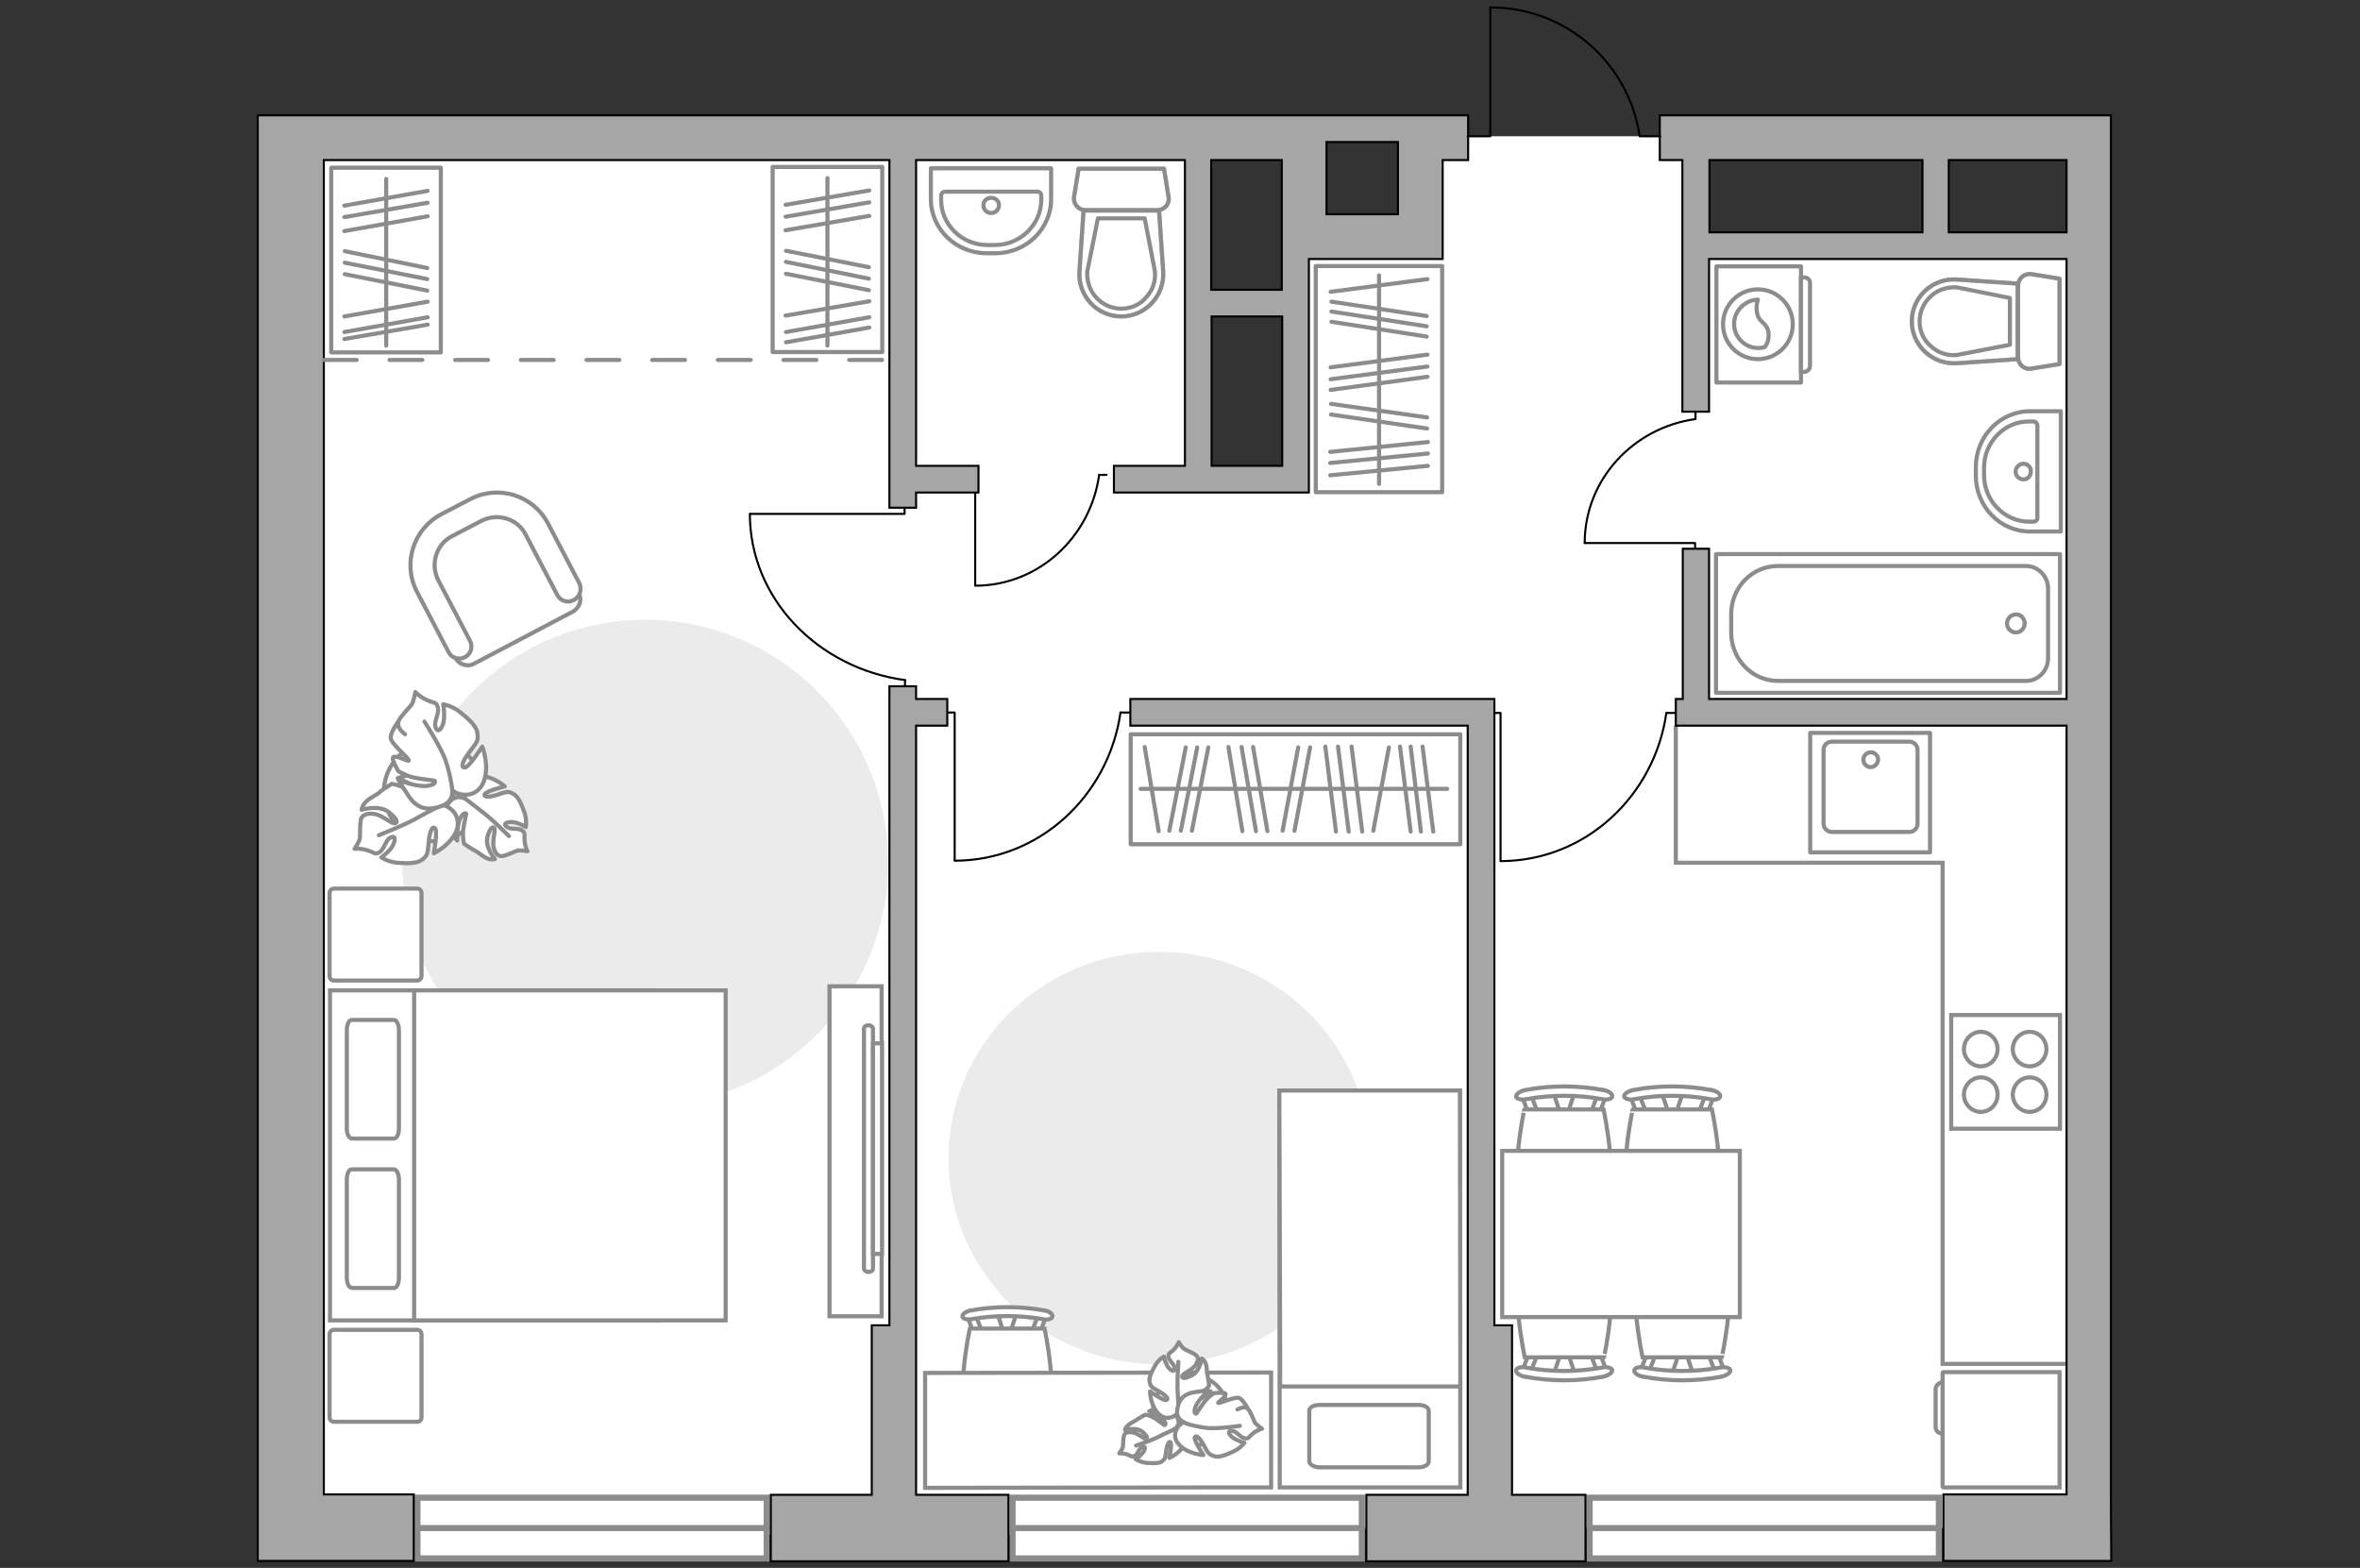
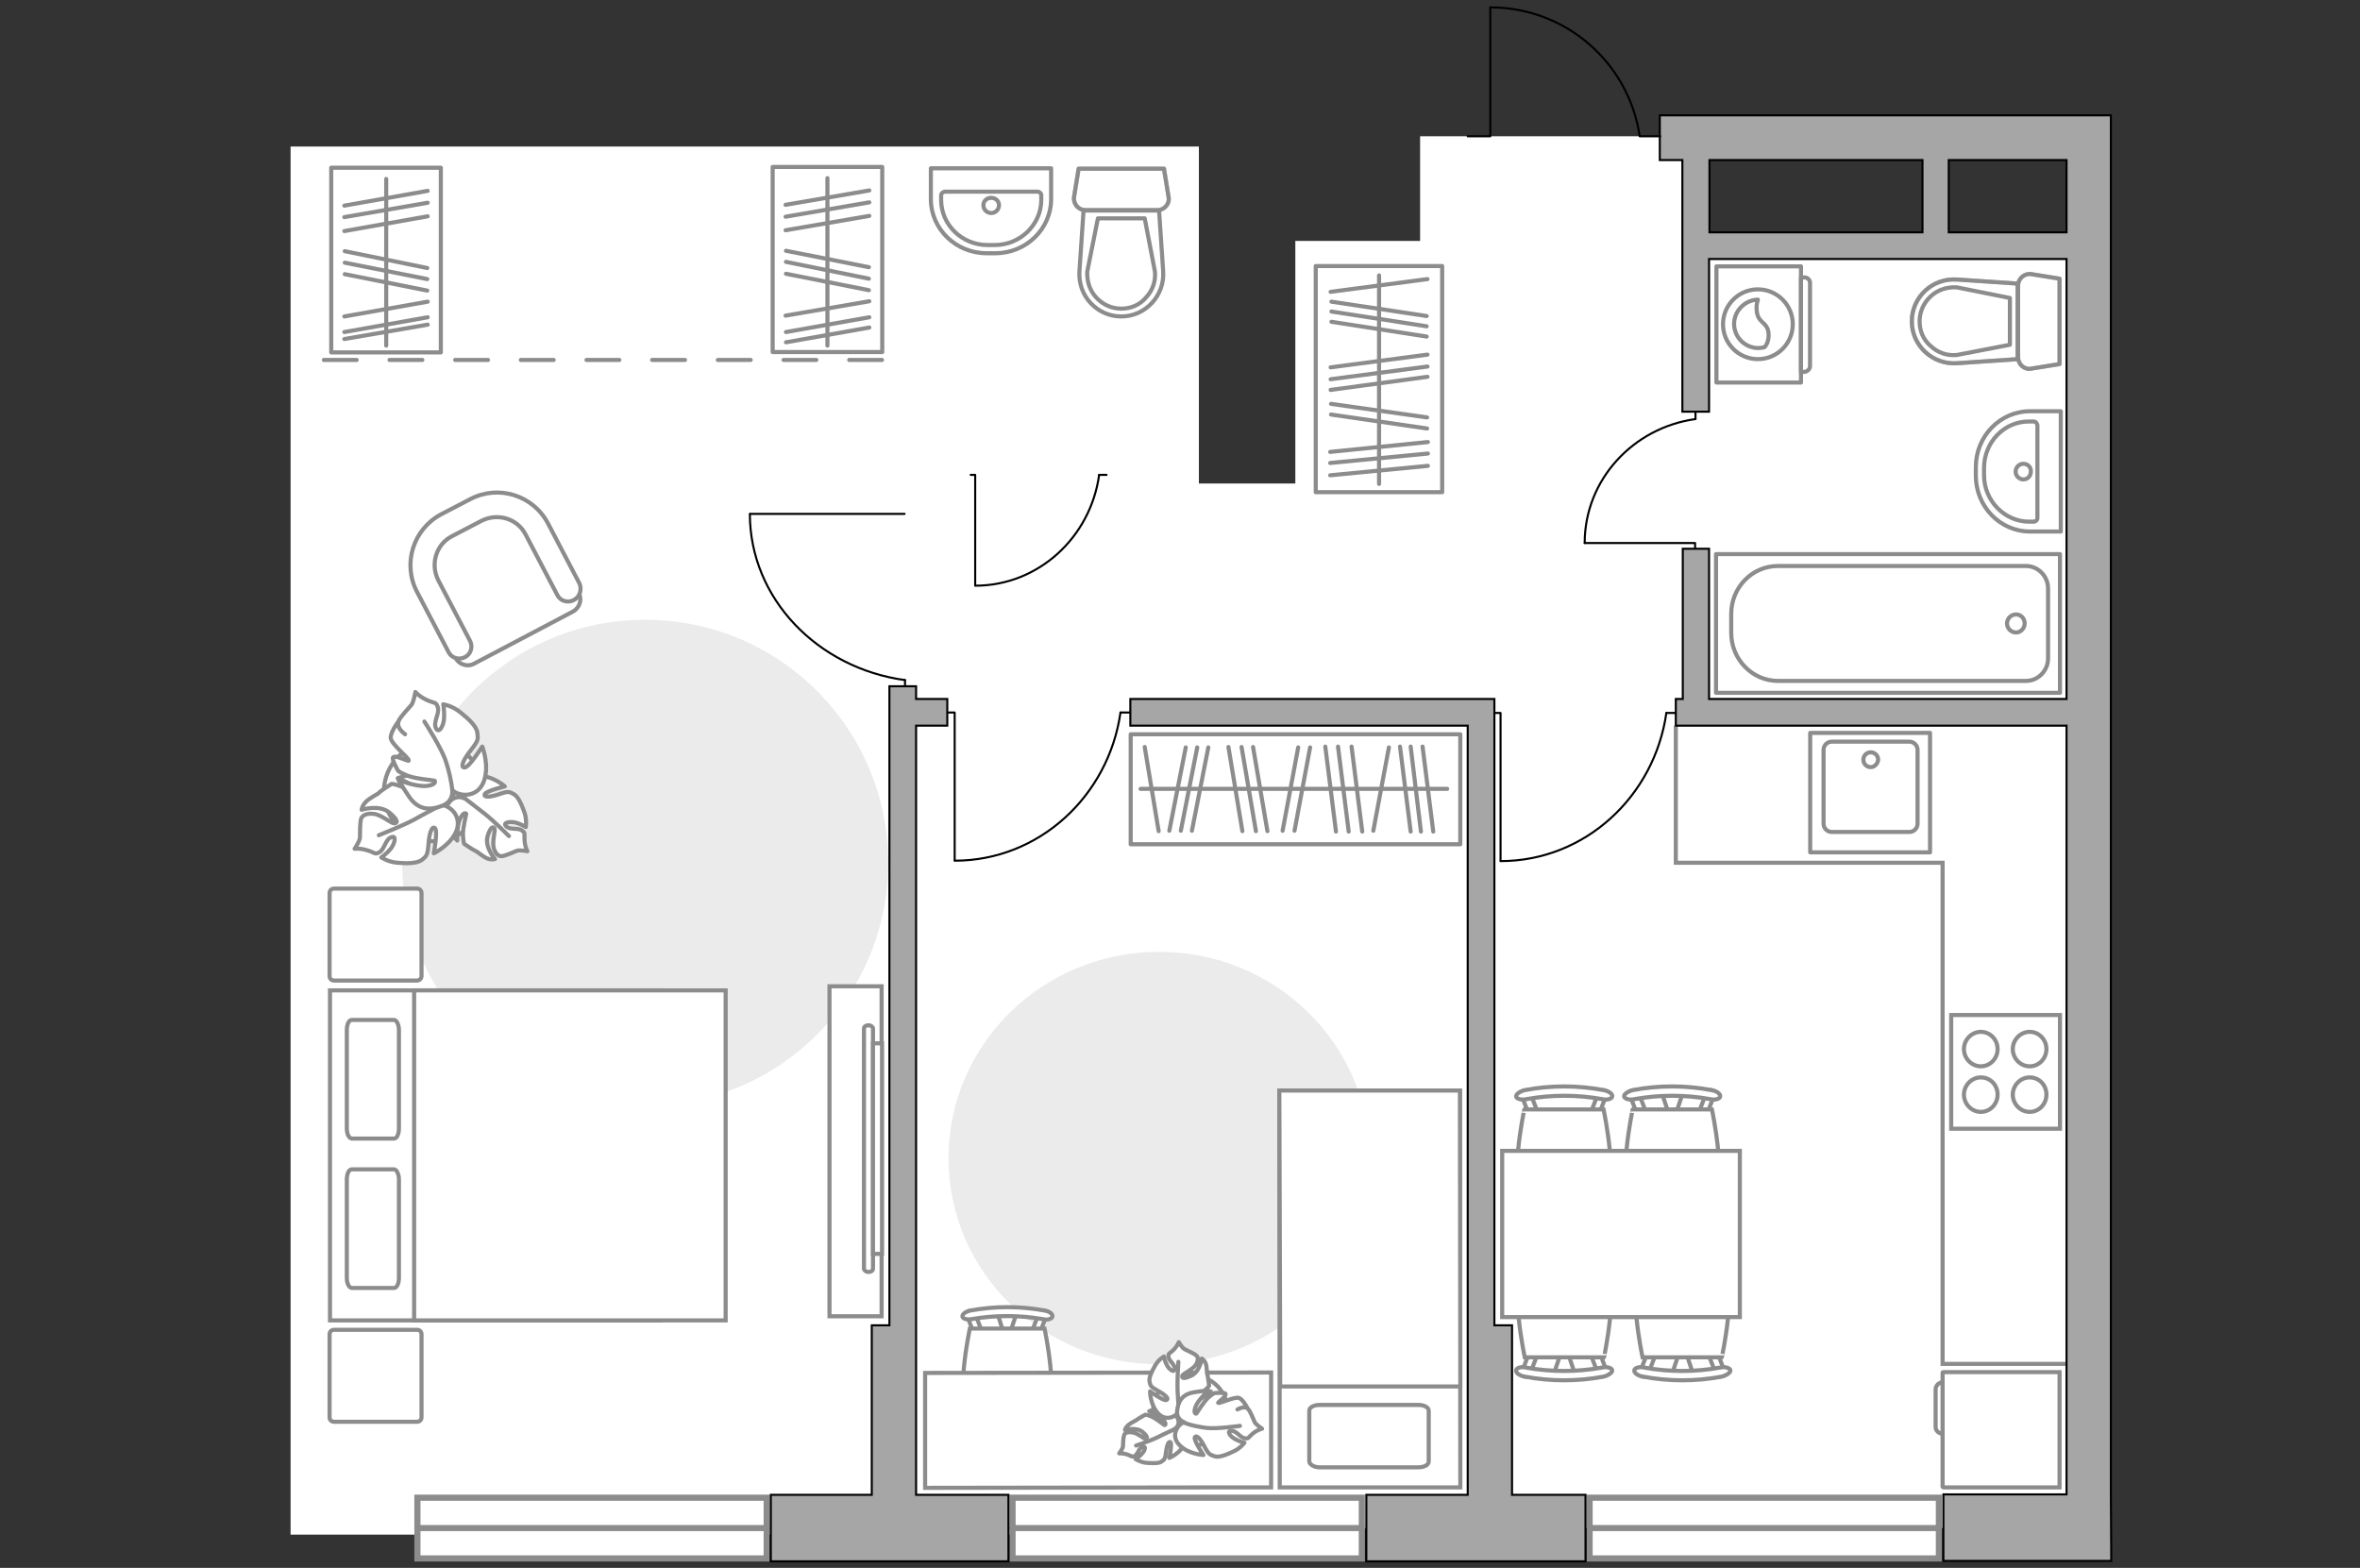
<svg xmlns="http://www.w3.org/2000/svg" version="1.1" x="0px" y="0px" viewBox="0 0 575 382" style="enable-background:new 0 0 575 382;" xml:space="preserve">
  <rect x="0" y="0" width="575" height="382" fill="#333333" stroke="none" />
  <style type="text/css">
	.st0{fill:#FFFFFF;}
	.st1{fill:#FFFFFF;stroke:#8C8C8C;stroke-width:1.5;stroke-linecap:round;stroke-miterlimit:10;}
	.st2{fill:none;stroke:#8C8C8C;stroke-linecap:round;stroke-linejoin:round;stroke-miterlimit:10;}
	.st3{fill:none;stroke:#000000;stroke-width:0.5;stroke-linecap:round;stroke-linejoin:round;stroke-miterlimit:10;}
	.st4{fill:#EBEBEB;}
	.st5{fill:#FFFFFF;stroke:#8C8C8C;stroke-miterlimit:10;}
	.st6{fill:#FFFFFF;stroke:#8C8C8C;stroke-linecap:round;stroke-linejoin:round;stroke-miterlimit:10;}
	.st7{fill:none;stroke:#8C8C8C;stroke-miterlimit:10;}
	.st8{fill:#A6A6A6;stroke:#000000;stroke-width:0.5;stroke-miterlimit:10;}
	.st9{opacity:0.5;}
	
		.st10{fill-rule:evenodd;clip-rule:evenodd;fill:none;stroke:#8C8C8C;stroke-linecap:round;stroke-linejoin:round;stroke-miterlimit:10;}
	.st11{fill:none;stroke:#8C8C8C;stroke-linecap:round;stroke-linejoin:round;stroke-miterlimit:10;stroke-dasharray:8;}
</style>
  <g id="bg_1_">
    <rect x="70.8" y="35.7" class="st0" width="221.3" height="338.2" />
    <rect x="315.6" y="58.7" class="st0" width="193.9" height="313.6" />
    <rect x="241.5" y="117.8" class="st0" width="126" height="254.5" />
    <rect x="346" y="33.2" class="st0" width="67.1" height="58.8" />
  </g>
  <g id="windows_1_">
    <g>
      <rect x="101.7" y="364.9" class="st1" width="85.1" height="14.8" />
      <line class="st1" x1="101.7" y1="372.3" x2="186.8" y2="372.3" />
    </g>
    <g>
      <rect x="246.7" y="364.9" class="st1" width="85.1" height="14.8" />
      <line class="st1" x1="246.7" y1="372.3" x2="331.8" y2="372.3" />
    </g>
    <g>
      <rect x="387.3" y="364.9" class="st1" width="85.1" height="14.8" />
      <line class="st1" x1="387.3" y1="372.3" x2="472.4" y2="372.3" />
    </g>
  </g>
  <g id="furniture_1_">
    <g>
      <rect x="308.5" y="77" transform="matrix(6.123234e-17 -1 1 6.123234e-17 243.578 428.42)" class="st2" width="55.1" height="30.8" />
      <line class="st2" x1="324.1" y1="115.8" x2="347.9" y2="113.5" />
      <line class="st2" x1="324.1" y1="112.8" x2="347.9" y2="110.5" />
      <line class="st2" x1="324.4" y1="78.4" x2="347.6" y2="82" />
      <line class="st2" x1="324.4" y1="75.9" x2="347.6" y2="79.5" />
      <line class="st2" x1="324.4" y1="73.5" x2="347.6" y2="77" />
      <line class="st2" x1="324.1" y1="110.1" x2="347.9" y2="107.7" />
      <line class="st2" x1="324.3" y1="101" x2="347.7" y2="104.4" />
      <line class="st2" x1="324.3" y1="98.4" x2="347.7" y2="101.7" />
      <line class="st2" x1="324.2" y1="95" x2="347.8" y2="91.8" />
      <line class="st2" x1="324.2" y1="89.5" x2="347.8" y2="86.4" />
      <line class="st2" x1="324.2" y1="71.1" x2="347.8" y2="68" />
      <line class="st2" x1="324.2" y1="92.4" x2="347.8" y2="89.3" />
      <line class="st2" x1="336" y1="117.9" x2="336" y2="67.1" />
    </g>
    <g>
      <rect x="71.6" y="50" transform="matrix(-1.836970e-16 1 -1 -1.836970e-16 157.404 -30.738)" class="st2" width="45" height="26.7" />
      <line class="st2" x1="104.1" y1="65.3" x2="84" y2="61.2" />
      <line class="st2" x1="104.1" y1="68" x2="84" y2="64" />
      <line class="st2" x1="104.1" y1="70.8" x2="84" y2="66.8" />
      <line class="st2" x1="104.2" y1="46.5" x2="83.9" y2="50.1" />
      <line class="st2" x1="104.2" y1="52.7" x2="83.9" y2="56.3" />
      <line class="st2" x1="104.2" y1="73.5" x2="83.9" y2="77.1" />
      <line class="st2" x1="104.2" y1="79.1" x2="83.9" y2="82.6" />
      <line class="st2" x1="104.2" y1="77.3" x2="83.9" y2="80.9" />
      <line class="st2" x1="104.2" y1="49.4" x2="83.9" y2="52.9" />
      <line class="st2" x1="94.1" y1="43.6" x2="94.1" y2="84.2" />
    </g>
    <g>
      <rect x="179" y="49.9" transform="matrix(-1.836970e-16 1 -1 -1.836970e-16 264.854 -138.326)" class="st2" width="45.1" height="26.7" />
      <line class="st2" x1="211.7" y1="65.1" x2="191.5" y2="61.1" />
      <line class="st2" x1="211.7" y1="67.9" x2="191.5" y2="63.8" />
      <line class="st2" x1="211.7" y1="70.7" x2="191.5" y2="66.7" />
      <line class="st2" x1="211.8" y1="46.4" x2="191.4" y2="49.9" />
      <line class="st2" x1="211.8" y1="52.6" x2="191.4" y2="56.1" />
      <line class="st2" x1="211.8" y1="73.4" x2="191.4" y2="76.9" />
      <line class="st2" x1="211.8" y1="79.8" x2="191.5" y2="83.4" />
      <line class="st2" x1="211.8" y1="77.3" x2="191.5" y2="80.9" />
      <line class="st2" x1="211.8" y1="49.3" x2="191.4" y2="52.8" />
      <line class="st2" x1="201.6" y1="43.4" x2="201.6" y2="84.2" />
    </g>
    <g id="Group_34_00000000199649828389547090000013867478829705174449_">
      <path id="Vector_158_00000092439581831696486530000003140365129320172197_" class="st3" d="M232.6,209.6l0-36h-1.5" />
      <path id="Vector_159_00000083053219400029495640000017173010108090727340_" class="st3" d="M275.4,173.6H273" />
      <path id="Vector_160_00000122697024482659795300000003557084673049813420_" class="st3" d="M273,173.6    c-2.9,20.3-19.8,36.1-40.4,36.1" />
    </g>
    <g id="Group_34_00000017480231239020081850000007334536481468403373_">
      <path id="Vector_158_00000163038385960712506130000011185326918983802546_" class="st3" d="M365.6,209.7l0-36h-1.5" />
      <path id="Vector_159_00000082347642108791435890000012355822277873633968_" class="st3" d="M408.5,173.7H406" />
      <path id="Vector_160_00000002354379150020995690000017341762133835797151_" class="st3" d="M406,173.7    c-2.9,20.3-19.8,36.1-40.4,36.1" />
    </g>
    <g id="Group_34_00000093857714199391458450000000440396952222888843_">
-       <path id="Vector_158_00000077303963283491511050000010253282361216445082_" class="st3" d="M182.8,125.2h37.6v-1.5" />
+       <path id="Vector_158_00000077303963283491511050000010253282361216445082_" class="st3" d="M182.8,125.2h37.6" />
      <path id="Vector_159_00000129884994985798366270000004324366899518775712_" class="st3" d="M220.5,168.2v-2.5" />
      <path id="Vector_160_00000134937830502973980790000002363510275395493285_" class="st3" d="M220.5,165.7    c-21.3-2.9-37.8-19.9-37.8-40.5" />
    </g>
    <g id="Group_34_00000109744466608309619580000015748759381397910165_">
      <path id="Vector_158_00000078009975766506451290000004128766941429447068_" class="st3" d="M237.6,142.6l0-26.9l-1.1,0" />
      <path id="Vector_159_00000034790651638689110510000002016931191526820231_" class="st3" d="M269.6,115.7l-1.8,0" />
      <path id="Vector_160_00000052071560355994686640000004411543192043242919_" class="st3" d="M267.8,115.7    c-2.1,15.2-14.8,27-30.2,27" />
    </g>
    <g id="Group_34_00000104678828259828134190000006029560287626739901_">
      <path id="Vector_158_00000127733704226001227820000001181702761171568318_" class="st3" d="M386.1,132.3h26.9v1.1" />
      <path id="Vector_159_00000021120040380828261480000012025735246993290154_" class="st3" d="M413.1,100.2v1.8" />
      <path id="Vector_160_00000111187506903503324330000005544495882301476757_" class="st3" d="M413.1,102.1    c-15.2,2.1-27,14.8-27,30.2" />
    </g>
    <path id="Vector_00000062191163675691166450000004893750148166415488_" class="st4" d="M157.2,151c32.7,0,59.2,26.5,59.2,59.2   s-26.5,59.2-59.2,59.2S98,243,98,210.2S124.5,151,157.2,151z" />
    <g>
      <g>
        <path id="Vector_98_00000062154844693308480540000002870995673311543444_" class="st5" d="M160.9,241.3v80.4H80.4v-80.4H160.9z" />
        <path id="Vector_99_00000130634177489120785240000002474088953945398691_" class="st5" d="M176.8,321.7v-80.4h-75.9v70.9v9.5     h10.3H176.8z" />
        <path id="Vector_100_00000079471759712779630920000014353542629954775222_" class="st2" d="M84.5,274.9v-23.9     c0-1.4,0.5-2.5,1.2-2.5H96c0.6,0,1.2,1.1,1.2,2.5v23.9c0,1.4-0.5,2.5-1.2,2.5H85.7C85,277.3,84.5,276.3,84.5,274.9z" />
        <path id="Vector_101_00000042723355705933291740000005291003572518027396_" class="st2" d="M84.5,311.3v-23.9     c0-1.4,0.5-2.5,1.2-2.5H96c0.6,0,1.2,1.1,1.2,2.5v23.9c0,1.4-0.5,2.5-1.2,2.5H85.7C85,313.7,84.5,312.7,84.5,311.3z" />
      </g>
      <path id="Vector_5_00000093876135467285343070000004720324574481723793_" class="st6" d="M101.6,346.4H81.4    c-0.6,0-1.1-0.4-1.1-1.1v-20.2c0-0.6,0.4-1.1,1.1-1.1h20.2c0.6,0,1.1,0.4,1.1,1.1v20.2C102.7,346,102.2,346.4,101.6,346.4z" />
      <path id="Vector_5_00000091717423822194070020000011448630404612817827_" class="st6" d="M101.6,238.9H81.4    c-0.6,0-1.1-0.4-1.1-1.1v-20.2c0-0.6,0.4-1.1,1.1-1.1h20.2c0.6,0,1.1,0.4,1.1,1.1v20.2C102.7,238.4,102.2,238.9,101.6,238.9z" />
    </g>
    <g>
      <path id="Vector_60_00000178918908729041579910000002537800206416869513_" class="st5" d="M116.3,198.6    c-3.2,5.9-10.5,8.1-16.4,4.9c-5.9-3.2-8.1-10.5-4.9-16.4c3.2-5.9,10.5-8.1,16.4-4.9C117.3,185.3,119.5,192.7,116.3,198.6z" />
      <path class="st6" d="M113.1,194.5c0,0-1.9-1-3.5,0.8c-1.5,1.8-2.5,4-0.4,6.7c2,2.7,2.2,2.8,2.2,2.8s-0.1-3.6,0.7-5.3    c0.8-1.7,1.4-1.4,1.5-1.2c0,0.2-0.9,3.5-0.8,5.2c0.1,1.8,0.3,2.1,0.3,2.1s2.2,1.5,2.7,1.7c0.4,0.1,1.7,1.3,2.8,1.8    c1.1,0.5,2,0.2,2,0.2s-2.6-2.9-1.8-5.6c0.8-2.6,1.5-2.3,1.7-1.8c0.2,0.5-0.6,3.2-0.2,4.7c0.4,1.5,1.2,2,1.9,2c0.7,0,3-1,3.7-1.3    c0.7-0.3,2.6,0.1,2.6,0.1s-0.6-1-0.7-2.7c-0.1-1.7,0.3-1.7-0.7-2.4c-1-0.7-2.9,0-3.8-1c-0.9-0.9,0.9-1.2,2.3-0.9    c1.4,0.4,2.5,1.1,2.5,1.1s0.3-1.7-0.3-3.5c-0.7-1.9-1.5-3.9-2.6-4.5c-1.1-0.6-1.3-0.8-3.6,0c-2.3,0.8-3.8,0.8-3.5,0    c0.3-0.8,4.9-1.9,4.9-1.9s-3-2.7-6.4-2.5C113,189.6,112.3,193,113.1,194.5z" />
      <path class="st2" d="M124,203.7c0,0-3.9-3.9-6-5.5c-1.3-1-3.8-3-4.9-3.8c-1.5-1.2-3.3-1.9-5.2-2.1" />
      <path class="st6" d="M107.2,196.1c0,0,2-1.6,0.7-4.1c-1.3-2.5-3.1-4.5-6.9-3.5c-3.8,0.9-4.1,1.1-4.1,1.1s3.9,1.5,5.4,3.2    c1.5,1.6,0.8,2.2,0.6,2.1c-0.2,0-3.3-2.6-5.2-3.3s-2.3-0.6-2.3-0.6s-2.7,1.7-3,2.1c-0.3,0.4-2.2,1.2-3.2,2.2c-1,1-1.1,2-1.1,2    s4.3-1.4,6.8,0.7c2.5,2.1,1.8,2.6,1.1,2.6c-0.7,0-3.1-2.1-4.9-2.3c-1.8-0.2-2.7,0.3-3.1,1.1c-0.3,0.8-0.3,3.7-0.3,4.6    c0,0.9-1.3,2.8-1.3,2.8s1.3-0.2,3.2,0.4c1.9,0.6,1.7,1.1,2.9,0.4c1.2-0.7,1.4-3.1,2.8-3.6c1.4-0.6,0.9,1.5-0.1,2.8    c-1.1,1.3-2.3,2.1-2.3,2.1s1.6,1.1,3.9,1.3c2.3,0.2,4.8,0.2,6-0.7c1.1-0.9,1.4-1.1,1.6-3.9c0.2-2.8,0.9-4.5,1.6-3.8    c0.7,0.7-0.3,6.1-0.3,6.1s4.2-2,5.6-5.7C112.5,198.3,109.1,196,107.2,196.1z" />
      <path class="st2" d="M92.3,203.5c0,0,6-2.4,8.6-3.8c1.7-1,5-2.7,6.3-3.4c1.9-1.1,3.5-2.7,4.6-4.6" />
      <g>
        <path class="st6" d="M98.7,178.9c-1.6-1.2-1.9-2.3-1.6-3.2c0.3-0.9,2.5-3.2,3.1-3.9c0.6-0.7,1-3.2,1-3.2s0.9,1.1,2.9,2     c2,0.9,2.1,0.3,2.6,1.8c0.4,1.5-1.2,3.5-0.5,5c0.7,1.5,1.9-0.5,2-2.4c0.1-1.9-0.2-3.4-0.2-3.4s2.1,0.3,4.1,1.9s4,3.4,4.2,5     c0.2,1.6,0.3,1.9-1.6,4.3c-1.9,2.4-2.6,4.2-1.5,4.2c1.1,0,4.3-5.1,4.3-5.1s1.9,4.7,0.3,8.7c-1.7,4-6.1,3.4-7.6,1.9     c0,0,0.4,2.7-2.4,3.8c-2.8,1.1-5.8,1.3-8.2-2.3c-2.4-3.6-2.5-3.9-2.5-3.9s4.3,1.6,6.7,1.4c2.4-0.2,2.3-1.1,2.1-1.3     c-0.2-0.1-4.5-0.4-6.6-1.2c-2.1-0.9-2.3-1.2-2.3-1.2s-1.7-2.9-1.2-3.3c0.7-0.6,3.8,1.2,3.8,0.8c0.1-0.6-4.3-4-4.4-5.5     c-0.1-1.5,2-4.2,2-4.2" />
        <path class="st2" d="M103.4,175.8c0,0,4.2,6.5,5.2,9.6c0.7,2,1.4,5,1.6,7.2" />
      </g>
    </g>
    <g>
      <path id="Vector_93_00000127018705320753806320000012490956182197557672_" class="st5" d="M214.8,240.3l0,80.4h-12.7v-80.4H214.8z    " />
      <g>
        <g>
          <path class="st5" d="M212.7,250.6c0-0.4-0.5-0.8-1.1-0.8c-0.6,0-1.1,0.3-1.1,0.8l0,58.5c0,0.4,0.5,0.8,1.1,0.8      c0.6,0,1.1-0.3,1.1-0.8L212.7,250.6z" />
          <rect x="212.7" y="254.2" class="st5" width="2.2" height="51.3" />
        </g>
      </g>
    </g>
    <g>
      <path id="Vector_37_00000076601151874743651130000016027467626608443318_" class="st5" d="M139.6,149l-24.1,12.7    c-1.6,0.9-3.7,0.2-4.5-1.4l-8.8-16.7c-3.2-6.1-0.8-13.6,5.2-16.8l8-4.2c6.1-3.2,13.6-0.8,16.8,5.2l8.8,16.7    C141.9,146.1,141.2,148.1,139.6,149z" />
      <path id="Vector_38_00000173868656095785689920000006378268264857601949_" class="st5" d="M139.8,146.2c-1.5,0.8-3.3,0.2-4-1.2    l-7.7-14.7c-2-4-6.9-5.4-10.8-3.4l-7.1,3.7c-4,2-5.4,6.9-3.4,10.8l7.7,14.7c0.8,1.5,0.2,3.3-1.2,4c-1.5,0.8-3.3,0.2-4-1.2    l-7.7-14.7c-3.6-6.9-0.9-15.3,5.9-18.9l7.1-3.7c6.9-3.6,15.3-0.9,18.9,5.9l7.7,14.7C141.8,143.7,141.3,145.4,139.8,146.2z" />
    </g>
    <g>
      <g id="Group_2_00000019641880629497460720000007882895027389491346_">
        <g id="Group_3_00000107575840527082792040000004471199390289052549_">
-           <path id="Vector_10_00000147221534614078484970000001246979768344622497_" class="st5" d="M378.5,266.3l1.8,5.4h1.5l1.8-5.4      L378.5,266.3z" />
-         </g>
+           </g>
        <g id="Group_4_00000113338013320271570300000002984063141689851047_">
          <path id="Vector_11_00000183217749144690818650000004075732863460070563_" class="st5" d="M388.8,271.5c0.5,0,0.9-0.3,1-0.6      l1.7-4.4c0.2-0.4-0.2-0.8-0.8-0.9c-0.6-0.1-1.2,0.2-1.2,0.5l-1.7,4.4c-0.2,0.4,0.2,0.8,0.8,0.9      C388.6,271.5,388.6,271.5,388.8,271.5z" />
        </g>
        <g id="Group_5_00000015317928132887251700000014260640415845162410_">
          <path id="Vector_12_00000057865758498538864730000001856475356049782701_" class="st5" d="M373.4,271.5c0.1,0,0.2,0,0.3,0      c0.6-0.1,0.9-0.5,0.8-0.9l-1.7-4.4c-0.2-0.4-0.8-0.7-1.4-0.5c-0.6,0.1-0.9,0.5-0.8,0.9l1.7,4.4      C372.5,271.3,372.9,271.5,373.4,271.5z" />
        </g>
        <path id="Vector_13_00000007424345239129238770000017787216110344972188_" class="st5" d="M371.4,292.9c3.4,3.4,15.9,3.4,19.3,0     c4-4,0-22.6,0-22.6l-19.3,0C371.4,270.2,367.4,288.9,371.4,292.9z" />
        <path id="Vector_14_00000142158607710191210960000000541114949097980863_" class="st5" d="M371.9,267.8c6.1-1.1,12.4-1.1,18.5,0     c1.2,0.3,2.3-0.1,2.4-0.6c0.2-0.6-0.8-1.4-2.1-1.6c-6.3-1.2-12.9-1.2-19.2,0c-1.2,0.3-2.2,1-2.1,1.6     C369.5,267.7,370.7,268.1,371.9,267.8z" />
      </g>
      <g id="Group_2_00000179641561678323612940000009756414499992927880_">
        <g id="Group_3_00000010276005796927881930000011919170557135157925_">
          <path id="Vector_10_00000072276482203640390640000013767809781243068592_" class="st5" d="M404.9,266.3l1.8,5.4l1.5,0l1.8-5.4      L404.9,266.3z" />
        </g>
        <g id="Group_4_00000163059232195255848870000011330109554132607382_">
          <path id="Vector_11_00000150790132089286387430000002222487871050093240_" class="st5" d="M415.1,271.5c0.5,0,0.9-0.3,1-0.6      l1.7-4.4c0.2-0.4-0.2-0.8-0.8-0.9c-0.6-0.1-1.2,0.2-1.2,0.5l-1.7,4.4c-0.2,0.4,0.2,0.8,0.8,0.9C415,271.5,415,271.5,415.1,271.5      z" />
        </g>
        <g id="Group_5_00000088101126737669626530000002150121159015202465_">
          <path id="Vector_12_00000057131019754282939600000012698874778397213057_" class="st5" d="M399.8,271.5c0.1,0,0.2,0,0.3,0      c0.6-0.1,0.9-0.5,0.8-0.9l-1.7-4.4c-0.2-0.4-0.8-0.7-1.4-0.5c-0.6,0.1-0.9,0.5-0.8,0.9l1.7,4.4      C398.9,271.3,399.3,271.5,399.8,271.5z" />
        </g>
        <path id="Vector_13_00000080886782746854905070000004227231818504122765_" class="st5" d="M397.8,292.9c3.4,3.4,15.9,3.4,19.3,0     c4-4,0-22.6,0-22.6l-19.3,0C397.8,270.2,393.8,288.9,397.8,292.9z" />
        <path id="Vector_14_00000143616224413679648170000016172795992433634689_" class="st5" d="M398.2,267.8c6.1-1.1,12.4-1.1,18.5,0     c1.2,0.3,2.3-0.1,2.4-0.6c0.2-0.6-0.8-1.4-2.1-1.6c-6.3-1.2-12.9-1.2-19.2,0c-1.2,0.3-2.2,1-2.1,1.6     C395.9,267.7,397,268.1,398.2,267.8z" />
      </g>
      <g id="Group_2_00000032635928505093165890000000703951105119035550_">
        <g id="Group_3_00000149378134207964903160000001326087841882805893_">
          <path id="Vector_10_00000054954301675586189150000003389315802297153435_" class="st5" d="M412.5,334.7l-1.8-5.4h-1.5l-1.8,5.4      L412.5,334.7z" />
        </g>
        <g id="Group_4_00000046336167267752945910000008968669297427344016_">
          <path id="Vector_11_00000124853915842709003430000007419894935914204544_" class="st5" d="M402.2,329.5c-0.5,0-0.9,0.3-1,0.6      l-1.7,4.4c-0.2,0.4,0.2,0.8,0.8,0.9c0.6,0.1,1.2-0.2,1.2-0.5l1.7-4.4c0.2-0.4-0.2-0.8-0.8-0.9      C402.4,329.5,402.3,329.5,402.2,329.5z" />
        </g>
        <g id="Group_5_00000144332879771651135800000018388342503436298639_">
          <path id="Vector_12_00000034789407546399214370000004732522295443426182_" class="st5" d="M417.5,329.5c-0.1,0-0.2,0-0.3,0      c-0.6,0.1-0.9,0.5-0.8,0.9l1.7,4.4c0.2,0.4,0.8,0.7,1.4,0.5c0.6-0.1,0.9-0.5,0.8-0.9l-1.7-4.4      C418.5,329.7,418,329.5,417.5,329.5z" />
        </g>
        <path id="Vector_13_00000109000096326638639780000003563389414482322323_" class="st5" d="M419.5,308.1c-3.4-3.4-15.9-3.4-19.3,0     c-4,4,0,22.6,0,22.6l19.3,0C419.5,330.8,423.6,312.1,419.5,308.1z" />
        <path id="Vector_14_00000108283064435188283920000005370181478959806349_" class="st5" d="M419.1,333.2c-6.1,1.1-12.4,1.1-18.5,0     c-1.2-0.3-2.3,0.1-2.4,0.6c-0.2,0.6,0.8,1.4,2.1,1.6c6.3,1.2,12.9,1.2,19.2,0c1.2-0.3,2.2-1,2.1-1.6     C421.4,333.3,420.3,332.9,419.1,333.2z" />
      </g>
      <g id="Group_2_00000084530150414687389880000007683986429887247257_">
        <g id="Group_3_00000087411599643089788630000004073960959228167055_">
          <path id="Vector_10_00000092429991614623246240000005716639712000309906_" class="st5" d="M383.7,334.7l-1.8-5.4h-1.5l-1.8,5.4      L383.7,334.7z" />
        </g>
        <g id="Group_4_00000111150379104442061450000017674268054186730940_">
          <path id="Vector_11_00000101792180011164409300000013997239822952432803_" class="st5" d="M373.4,329.5c-0.5,0-0.9,0.3-1,0.6      l-1.7,4.4c-0.2,0.4,0.2,0.8,0.8,0.9c0.6,0.1,1.2-0.2,1.2-0.5l1.7-4.4c0.2-0.4-0.2-0.8-0.8-0.9      C373.6,329.5,373.5,329.5,373.4,329.5z" />
        </g>
        <g id="Group_5_00000117672901781236728700000017472263184019836045_">
          <path id="Vector_12_00000076577405473038602390000000003378544413733508_" class="st5" d="M388.8,329.5c-0.1,0-0.2,0-0.3,0      c-0.6,0.1-0.9,0.5-0.8,0.9l1.7,4.4c0.2,0.4,0.8,0.7,1.4,0.5c0.6-0.1,0.9-0.5,0.8-0.9l-1.7-4.4      C389.7,329.7,389.3,329.5,388.8,329.5z" />
        </g>
        <path id="Vector_13_00000103229629362696772100000000593158989795231376_" class="st5" d="M390.8,308.1c-3.4-3.4-15.9-3.4-19.3,0     c-4,4,0,22.6,0,22.6l19.3,0C390.8,330.8,394.8,312.1,390.8,308.1z" />
        <path id="Vector_14_00000142883075965708374220000002257698666250036414_" class="st5" d="M390.3,333.2c-6.1,1.1-12.4,1.1-18.5,0     c-1.2-0.3-2.3,0.1-2.4,0.6c-0.2,0.6,0.8,1.4,2.1,1.6c6.3,1.2,12.9,1.2,19.2,0c1.2-0.3,2.2-1,2.1-1.6     C392.7,333.3,391.5,332.9,390.3,333.2z" />
      </g>
      <path id="Vector_35_00000159441958102754139960000014448585940857248132_" class="st5" d="M423.9,280.4l-57.9,0l0,40.5l46.8,0    l11.1,0L423.9,280.4z" />
    </g>
    <path id="Vector_00000000209454109527030870000010078766056157960097_" class="st4" d="M282.4,231.9c28.3,0,51.3,22.4,51.3,50.2   c0,27.7-22.9,50.3-51.3,50.3c-28.3,0-51.3-22.4-51.3-50.2C231.1,254.4,254.1,231.9,282.4,231.9z" />
    <g>
      <rect x="275.4" y="178.8" transform="matrix(-1 5.224031e-11 -5.224031e-11 -1 631.188 384.498)" class="st2" width="80.3" height="26.8" />
      <line class="st2" x1="331.9" y1="202.6" x2="329.3" y2="181.9" />
      <line class="st2" x1="343.7" y1="202.6" x2="341.1" y2="181.9" />
      <line class="st2" x1="346.2" y1="202.6" x2="343.7" y2="181.9" />
      <line class="st2" x1="349.2" y1="202.6" x2="346.6" y2="181.9" />
      <line class="st2" x1="328.6" y1="202.6" x2="326" y2="181.9" />
      <line class="st2" x1="290.4" y1="202.4" x2="294.4" y2="182.1" />
      <line class="st2" x1="287.7" y1="202.4" x2="291.7" y2="182.1" />
      <line class="st2" x1="284.9" y1="202.4" x2="288.9" y2="182.1" />
      <line class="st2" x1="325.5" y1="202.6" x2="322.9" y2="181.9" />
      <line class="st2" x1="315.4" y1="202.4" x2="319.2" y2="182.1" />
      <line class="st2" x1="334.6" y1="202.4" x2="338.4" y2="182.1" />
      <line class="st2" x1="312.5" y1="202.4" x2="316.3" y2="182.1" />
      <line class="st2" x1="308.8" y1="202.5" x2="305.3" y2="182" />
      <line class="st2" x1="302.7" y1="202.5" x2="299.3" y2="182" />
      <line class="st2" x1="282.3" y1="202.5" x2="278.9" y2="182" />
      <line class="st2" x1="306" y1="202.5" x2="302.5" y2="182" />
      <line class="st2" x1="352.6" y1="192.2" x2="277.9" y2="192.2" />
    </g>
    <g>
      <g id="Group_10_00000062899324849313494530000017967725016208893606_">
        <g id="Group_11_00000047042349797335956910000013111420018704517766_">
          <path id="Vector_20_00000049923297124007733500000002476374749419517312_" class="st5" d="M243,319.9l1.6,5.1l1.4,0l1.7-5.1      L243,319.9z" />
        </g>
        <g id="Group_12_00000003102893466595694780000005662658753815716799_">
          <path id="Vector_21_00000003827237308916104210000011039086101052672646_" class="st5" d="M252.6,324.9c0.5,0,0.9-0.3,0.9-0.6      l1.6-4.1c0.2-0.4-0.2-0.8-0.7-0.9c-0.6-0.1-1.1,0.2-1.2,0.5l-1.6,4.1c-0.2,0.4,0.2,0.8,0.7,0.9      C252.4,324.9,252.5,324.9,252.6,324.9z" />
        </g>
        <g id="Group_13_00000168837644335948313120000015367127224073984386_">
          <path id="Vector_22_00000035508514098770782460000002537633194720271029_" class="st5" d="M238.1,324.9c0.1,0,0.2,0,0.3,0      c0.6-0.1,0.9-0.5,0.7-0.9l-1.6-4.1c-0.2-0.4-0.7-0.6-1.3-0.5c-0.6,0.1-0.9,0.5-0.7,0.9l1.6,4.1      C237.3,324.6,237.7,324.9,238.1,324.9z" />
        </g>
        <path id="Vector_23_00000085238985725690963580000001019351336243580849_" class="st5" d="M236.3,345c3.2,3.2,15,3.2,18.2,0     c3.8-3.8,0-21.3,0-21.3l-18.2,0C236.3,323.7,232.5,341.2,236.3,345z" />
        <path id="Vector_24_00000181079247829692438230000015858535694210393985_" class="st5" d="M236.7,321.4c5.7-1,11.6-1,17.4,0     c1.2,0.3,2.2-0.1,2.3-0.6c0.2-0.6-0.7-1.3-1.9-1.5c-6-1.1-12.1-1.1-18.1,0c-1.2,0.3-2,0.9-1.9,1.5     C234.6,321.3,235.6,321.6,236.7,321.4z" />
      </g>
      <path id="Vector_36_00000007417160652390093300000004831046102516396209_" class="st5" d="M309.7,334.4l-84.3,0.1l0,28l68.1-0.1    l16.2,0L309.7,334.4z" />
    </g>
    <g>
      <path id="Vector_60_00000007424501715741295750000002778570236776022187_" class="st5" d="M282.7,348.8c-2.9-3.8-2.1-9.3,2-12.1    c4-2.8,9.7-2,12.6,1.8c2.9,3.8,2,9.3-2,12.1C291.3,353.5,285.6,352.7,282.7,348.8z" />
      <path class="st6" d="M286.4,348c0,0,1.3-0.9,0.5-2.5c-0.7-1.5-1.9-2.8-4.3-2.3c-2.5,0.5-2.6,0.6-2.6,0.6s2.4,1,3.4,2.1    c0.9,1,0.5,1.4,0.3,1.3c-0.1,0-2-1.6-3.2-2.1c-1.2-0.5-1.5-0.4-1.5-0.4s-1.8,1-2,1.2c-0.2,0.2-1.4,0.7-2.1,1.3s-0.8,1.2-0.8,1.2    s2.8-0.8,4.3,0.5c1.5,1.3,1.1,1.6,0.6,1.6c-0.4,0-1.9-1.4-3.1-1.5c-1.1-0.2-1.8,0.1-2,0.6c-0.2,0.5-0.3,2.2-0.3,2.8    c0,0.5-0.9,1.7-0.9,1.7s0.9-0.1,2,0.3c1.2,0.4,1,0.7,1.8,0.3c0.8-0.4,0.9-1.9,1.9-2.2c0.9-0.3,0.6,0.9-0.2,1.7    c-0.7,0.8-1.5,1.3-1.5,1.3s1,0.7,2.5,0.9c1.5,0.1,3.1,0.2,3.8-0.3c0.7-0.5,0.9-0.6,1.1-2.4c0.2-1.7,0.7-2.7,1.1-2.3    c0.4,0.4-0.3,3.8-0.3,3.8s2.7-1.1,3.7-3.4C289.8,349.4,287.7,347.9,286.4,348z" />
      <path class="st2" d="M276.8,352.2c0,0,3.9-1.3,5.6-2.2c1.1-0.6,3.3-1.5,4.1-2c1.3-0.6,2.3-1.6,3.1-2.7" />
      <path class="st6" d="M287.3,343.7c0,0,0.4,1.7,2.5,1.7c2.1-0.1,4-0.7,4.6-3.4c0.6-2.8,0.6-3,0.6-3s-2.3,2-3.9,2.5    c-1.6,0.5-1.7-0.1-1.6-0.2c0.1-0.1,2.8-1.3,3.9-2.4c1.1-1,1.2-1.3,1.2-1.3s-0.3-2.2-0.4-2.6c-0.2-0.3-0.1-1.8-0.4-2.7    c-0.3-0.9-1-1.3-1-1.3s-0.4,3.2-2.6,4.2c-2.2,1-2.3,0.4-2.1-0.1c0.2-0.4,2.4-1.4,3.2-2.5c0.7-1.1,0.7-1.9,0.2-2.3    c-0.4-0.5-2.4-1.3-2.9-1.6c-0.6-0.3-1.4-1.7-1.4-1.7s-0.3,0.9-1.3,1.9c-1,1-1.3,0.7-1.2,1.7s1.6,1.8,1.5,2.9    c-0.1,1.1-1.3,0.2-1.9-0.9c-0.6-1.1-0.7-2.1-0.7-2.1s-1.3,0.7-2.1,2.1c-0.8,1.4-1.7,3.1-1.4,4.1c0.2,1,0.3,1.2,2.1,2.2    c1.8,1,2.7,1.9,2,2.2c-0.7,0.3-4-2.1-4-2.1s0,3.3,2,5.4S286.8,345,287.3,343.7z" />
      <path class="st2" d="M287.1,331.8c0,0-0.3,4.6-0.2,6.8c0.1,1.4,0.2,4.1,0.3,5.1c0.1,1.6,0.7,3.1,1.6,4.4" />
      <g>
        <path class="st6" d="M301.5,343.4c1.3-0.7,2.2-0.6,2.6-0.1c0.5,0.5,1.3,2.5,1.6,3.2c0.3,0.6,1.8,1.6,1.8,1.6s-1.1,0.2-2.3,1.2     c-1.2,1-0.9,1.3-2,1.1c-1.1-0.2-1.9-1.8-3.2-1.8c-1.2,0-0.3,1.4,0.9,2c1.2,0.7,2.3,0.9,2.3,0.9s-0.9,1.3-2.6,2.1     c-1.7,0.8-3.6,1.6-4.7,1.2s-1.4-0.4-2.4-2.3c-1-2-2-3-2.4-2.3c-0.3,0.7,2.1,4.3,2.1,4.3s-3.8-0.2-5.9-2.5c-2.2-2.3-0.3-5,1.2-5.5     c0,0-1.9-0.6-1.7-2.7c0.2-2.1,1-4.1,4.2-4.6s3.4-0.4,3.4-0.4s-2.5,2.3-3.1,3.9c-0.6,1.6,0,1.8,0.2,1.7c0.1-0.1,1.7-2.8,2.9-3.9     c1.2-1.1,1.6-1.1,1.6-1.1s2.5-0.2,2.6,0.2c0.2,0.7-2,2.1-1.8,2.2c0.4,0.2,4.1-1.6,5.1-1.2s2.1,2.6,2.1,2.6" />
        <path class="st2" d="M302.1,347.4c0,0-5.7,0.8-8.1,0.5c-1.6-0.2-3.8-0.6-5.3-1.2" />
      </g>
    </g>
    <g>
      <g>
        <path id="Vector_2_00000111897463670859481940000001131333507146719395_" class="st5" d="M355.7,265.7l-44,0l0.1,96.7l44,0     L355.7,265.7z" />
        <path id="Vector_3_00000175288751859121025200000017106854685029127330_" class="st5" d="M311.7,265.7l44,0l0.1,72.1l-38.7,0     l-5.2,0l0-9.8L311.7,265.7z" />
        <path id="Vector_4_00000049198998838770759090000009018448100744274823_" class="st2" d="M321.5,357.5l24.1,0     c1.4,0,2.5-0.6,2.5-1.4l0-12.4c0-0.8-1.1-1.4-2.5-1.4l-24.1,0c-1.4,0-2.5,0.6-2.5,1.4l0,12.4     C319.1,356.9,320.3,357.5,321.5,357.5z" />
      </g>
    </g>
    <polyline class="st7" points="408.3,176.8 408.3,210.2 473.3,210.2 473.3,332.3 503.5,332.3  " />
  </g>
  <g id="plan">
    <g>
      <path id="Vector_8_00000137132528169073396660000012216762916331439026_" class="st5" d="M473.3,334.5v27.7c0,0.1,0.1,0.2,0.2,0.2    h28.3v-28.1h-28.3C473.4,334.3,473.3,334.3,473.3,334.5z" />
      <path id="Vector_9_00000041980054633033968810000008230420947976571570_" class="st5" d="M473.3,349.3v-12.5    c-0.9,0-1.7,0.8-1.7,1.7v9.2C471.6,348.5,472.3,349.3,473.3,349.3z" />
    </g>
    <g>
      <path id="Vector_142_00000083769833058759866370000017138320635660863371_" class="st5" d="M475.4,275h26.5v-27.7h-26.5V275z" />
      <g id="Group_28_00000009563815689345622140000001791129134226937499_">
        <g id="Group_29_00000080207170352265866340000014566817760319592636_">
          <path id="Vector_143_00000127749684362212207680000016717099559845251732_" class="st5" d="M494.5,262.5c-2.2,0-4.1,1.9-4.1,4.2      c0,2.3,1.9,4.2,4.1,4.2c2.3,0,4.1-1.9,4.1-4.2C498.6,264.3,496.8,262.5,494.5,262.5z" />
          <path id="Vector_144_00000137100033771168963760000006630805779663463051_" class="st5" d="M494.5,251.4c-2.2,0-4.1,1.9-4.1,4.2      c0,2.3,1.9,4.2,4.1,4.2c2.3,0,4.1-1.9,4.1-4.2C498.6,253.3,496.8,251.4,494.5,251.4z" />
        </g>
        <g id="Group_30_00000153688114654232080820000006158101360133879991_">
          <path id="Vector_145_00000142151944288567018850000008567665956524561811_" class="st5" d="M482.6,262.5c-2.2,0-4.1,1.9-4.1,4.2      c0,2.3,1.9,4.2,4.1,4.2c2.3,0,4.1-1.9,4.1-4.2C486.7,264.3,484.9,262.5,482.6,262.5z" />
          <path id="Vector_146_00000044867105590303170160000006131842466945306529_" class="st5" d="M482.6,251.4c-2.2,0-4.1,1.9-4.1,4.2      c0,2.3,1.9,4.2,4.1,4.2c2.3,0,4.1-1.9,4.1-4.2C486.7,253.3,484.9,251.4,482.6,251.4z" />
        </g>
      </g>
    </g>
    <g>
      <path class="st8" d="M514.3,364.2l0-325.2h0V28.1l-109.9,0V39h5.5v61.3h6.5V63.1h87.1v107.2l-87.1,0v-36.6H410v36.6h-1.7v6.5h95.2    l0,187.3h-30v16.2h40.9L514.3,364.2L514.3,364.2z M416.5,39l51.9,0v17.6h-51.9V39z M474.8,56.6l0-17.6l28.7,0v17.6H474.8z" />
-       <path class="st8" d="M271.4,113.5v6.5h17.3v0h6.5v0h17.2v0h6.5v0h0v-6.5h0l0-50.4l32.6,0v-5.4l0,0l0-18.7h6.2V28.1h-8.1v0h-28.4v0    l-245.5,0l0,0l-12.9,0v336v9.7v6.5h38v-16.2H78.9V39l137.8,0l0,74.5l0,0v6.5l0,0v3.7h6.5V120h15.2v-6.5h-15.2V39h65.5v74.5H271.4z     M323.2,34.6h17.4l0,17.6l-17.4,0V34.6z M312.3,39l0,13.3h0v3.1v7.7v7.5h-17.2V39H312.3z M295.2,77.1h17.2v36.4h-17.2V77.1z" />
      <polygon class="st8" points="368.4,322.9 364.1,322.9 364.1,176.8 364.1,176.8 364.1,170.3 275.4,170.3 275.4,176.8 357.6,176.8     357.6,322.9 357.6,322.9 357.6,364.2 332.9,364.2 332.9,380.4 386.3,380.4 386.3,364.2 368.4,364.2   " />
      <polygon class="st8" points="223.2,325.9 223.2,325.9 223.2,323.3 223.2,322.9 223.2,322.9 223.2,176.8 230.8,176.8 230.8,170.3     223.2,170.3 223.2,167.2 216.7,167.2 216.7,170.3 216.7,170.3 216.7,176.8 216.7,176.8 216.7,322.9 212.4,322.9 212.4,364.2     187.8,364.2 187.8,380.4 245.7,380.4 245.7,364.2 223.2,364.2   " />
    </g>
    <g>
      <g>
        <rect x="441.1" y="178.5" transform="matrix(-1 4.133626e-09 -4.133626e-09 -1 911.344 386.168)" class="st2" width="29.2" height="29.1" />
      </g>
      <path class="st2" d="M465.2,180.7h-18.9c-1.1,0-2,0.9-2,2v18c0,1.1,0.9,2,2,2h18.9c1.1,0,2-0.9,2-2v-18    C467.2,181.6,466.3,180.7,465.2,180.7z" />
      <path class="st2" d="M455.8,186.9c-1,0-1.8-0.8-1.8-1.8c0-1,0.8-1.8,1.8-1.8c1,0,1.8,0.8,1.8,1.8    C457.5,186.1,456.7,186.9,455.8,186.9z" />
    </g>
    <g>
      <polyline class="st2" points="418.1,135 501.9,135 501.9,168.8 418.1,168.8 418.1,135   " />
      <path class="st2" d="M421.8,154.2v-4.6c0-6.5,5.1-11.7,11.4-11.7l60.4,0c3,0,5.4,2.5,5.4,5.5v17c0,3-2.4,5.5-5.4,5.5l-60.4,0    C426.9,165.9,421.8,160.6,421.8,154.2z" />
      <path class="st2" d="M491.2,154.1c-1.2,0-2.2-1-2.2-2.2c0-1.2,1-2.2,2.2-2.2c1.2,0,2.1,1,2.1,2.2    C493.3,153.1,492.3,154.1,491.2,154.1z" />
    </g>
    <g>
      <path class="st2" d="M481.4,113.8v2.1c0,7.5,5.9,13.6,13.2,13.6l7.5,0l0-29.3l-7.5,0C487.3,100.2,481.4,106.3,481.4,113.8z" />
      <path class="st2" d="M483.4,114v1.8c0,6.2,5,11.3,11,11.3h1.1c0.5,0,0.9-0.4,0.9-0.9l0-22.5c0-0.5-0.4-1-0.9-1h-1.1    C488.4,102.6,483.4,107.7,483.4,114z" />
      <path class="st2" d="M493,113c-1,0-1.9,0.8-1.9,1.9c0,1.1,0.9,1.9,1.9,1.9c1,0,1.8-0.8,1.8-1.9C494.9,113.8,494,113,493,113z" />
    </g>
    <g>
      <g class="st9">
        <path class="st2" d="M491.7,87.1l0-17.5c0-1.8,1.6-3.1,3.3-2.8l6.8,1.1l0,20.8l-6.8,1.1C493.3,90.2,491.7,88.8,491.7,87.1z" />
        <path class="st2" d="M491.6,69.1l0,18.4l-14.8,1c-6,0.4-11-4.3-11-10.2c0-5.9,5-10.6,11-10.2L491.6,69.1z" />
      </g>
      <g>
        <path class="st2" d="M491.7,87.1l0-17.5c0-1.8,1.6-3.1,3.3-2.8l6.8,1.1l0,20.8l-6.8,1.1C493.3,90.2,491.7,88.8,491.7,87.1z" />
        <path class="st2" d="M465.8,78.3L465.8,78.3c0-5.9,5-10.6,11-10.2l14.8,1l0,18.4l-14.8,1C470.9,88.9,465.8,84.2,465.8,78.3z" />
        <path class="st2" d="M489.7,72.6l-13-2.6c-2.3-0.1-4.6,0.6-6.3,2.2c-1.7,1.6-2.7,3.7-2.7,6.1c0,2.3,0.9,4.5,2.7,6     c1.7,1.6,3.9,2.4,6.3,2.2l13-2.5L489.7,72.6z" />
      </g>
    </g>
    <g>
      <g>
        <path class="st2" d="M438.8,93.2l0-28.3l-20.6,0l0,28.3L438.8,93.2z" />
        <path class="st10" d="M441,89.2l0-20.3c0-0.7-0.6-1.3-1.3-1.3h-0.9l0,23h0.9C440.4,90.5,441,89.9,441,89.2z" />
      </g>
      <g>
        <circle class="st2" cx="428.3" cy="79" r="8.5" />
        <path class="st2" d="M430.9,81.3c-0.2-3-2.7-2.4-2.9-5.8c-0.1-1.1,0.1-1.8,0.3-2.5c-3.2,0.1-5.8,2.8-5.8,5.9     c0,3.3,2.7,5.9,5.9,5.9c0.5,0,1-0.1,1.5-0.2C430.5,84,431,82.8,430.9,81.3z" />
      </g>
    </g>
    <g>
      <path class="st2" d="M240.4,61.7l2.1,0c7.5,0,13.6-5.9,13.6-13.2v-7.5l-29.3,0l0,7.5C226.8,55.8,232.9,61.7,240.4,61.7z" />
      <path class="st2" d="M240.6,59.7l1.8,0c6.2,0,11.3-5,11.3-11v-1.1c0-0.5-0.4-0.9-0.9-0.9l-22.5,0c-0.5,0-1,0.4-1,0.9v1.1    C229.3,54.7,234.3,59.7,240.6,59.7z" />
      <path class="st2" d="M239.6,50c0,1,0.8,1.9,1.9,1.9c1.1,0,1.9-0.9,1.9-1.9c0-1-0.8-1.8-1.9-1.8C240.4,48.2,239.6,49,239.6,50z" />
    </g>
    <g>
      <g class="st9">
        <path class="st2" d="M282,51.2l-17.5,0c-1.8,0-3.1-1.6-2.8-3.3l1.1-6.8l20.8,0l1.1,6.8C285.1,49.6,283.7,51.2,282,51.2z" />
-         <path class="st2" d="M264,51.3l18.4,0l1,14.8c0.4,6-4.3,11-10.2,11c-5.9,0-10.6-5-10.2-11L264,51.3z" />
      </g>
      <g>
        <path class="st2" d="M282,51.2l-17.5,0c-1.8,0-3.1-1.6-2.8-3.3l1.1-6.8l20.8,0l1.1,6.8C285.1,49.6,283.7,51.2,282,51.2z" />
        <path class="st2" d="M273.2,77.1L273.2,77.1c-5.9,0-10.6-5-10.2-11l1-14.8l18.4,0l1,14.8C283.8,72,279.1,77.1,273.2,77.1z" />
        <path class="st2" d="M267.5,53.2l-2.6,13c-0.1,2.3,0.6,4.6,2.2,6.3c1.6,1.7,3.7,2.7,6.1,2.7c2.3,0,4.5-0.9,6-2.7     c1.6-1.7,2.4-3.9,2.2-6.3l-2.5-13L267.5,53.2z" />
      </g>
    </g>
    <path class="st3" d="M404.5,33.2h-5c-2.6-17.8-17.9-31.4-36.4-31.4v31.4l-5.5,0" />
    <line class="st11" x1="78.9" y1="87.7" x2="216.7" y2="87.7" />
  </g>
  <g id="points">
    <path id="r1" class="st2" d="M135.6,282.8" />
    <path id="r2" class="st2" d="M276.8,282.8" />
    <path id="k1" class="st2" d="M444.3,236.9" />
    <path id="g1" class="st2" d="M149,61.7" />
    <path id="s2" class="st2" d="M255.1,93.2" />
    <path id="s1" class="st2" d="M454,111.7" />
    <path id="h1" class="st2" d="M383.7,67.6" />
  </g>
</svg>